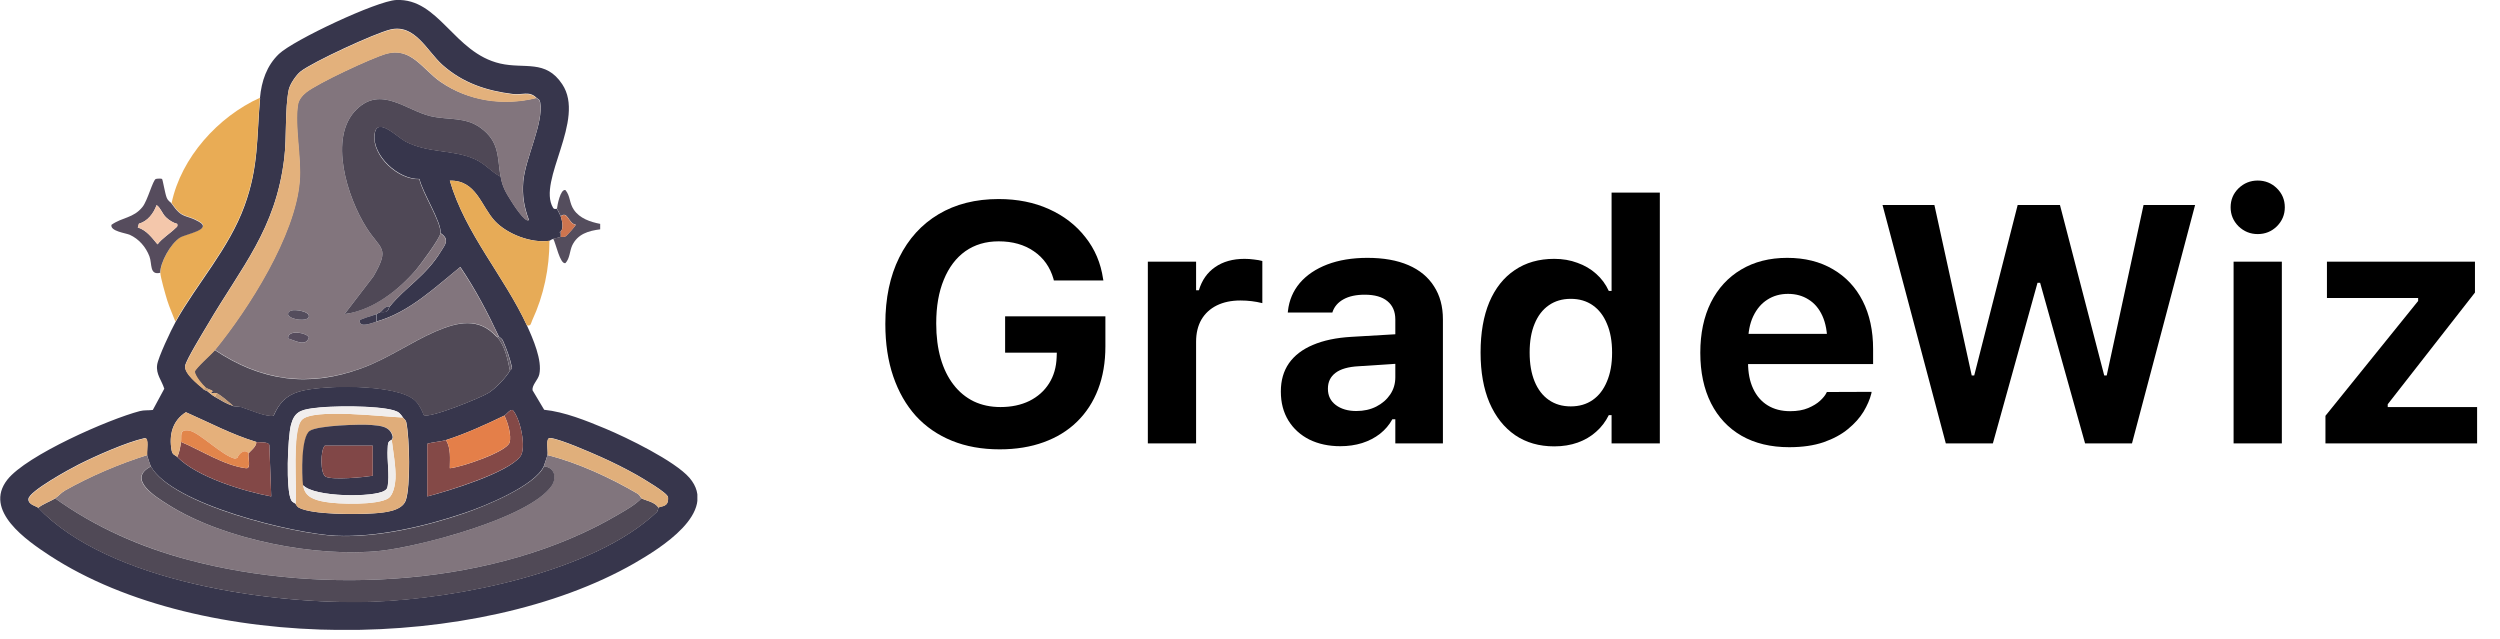
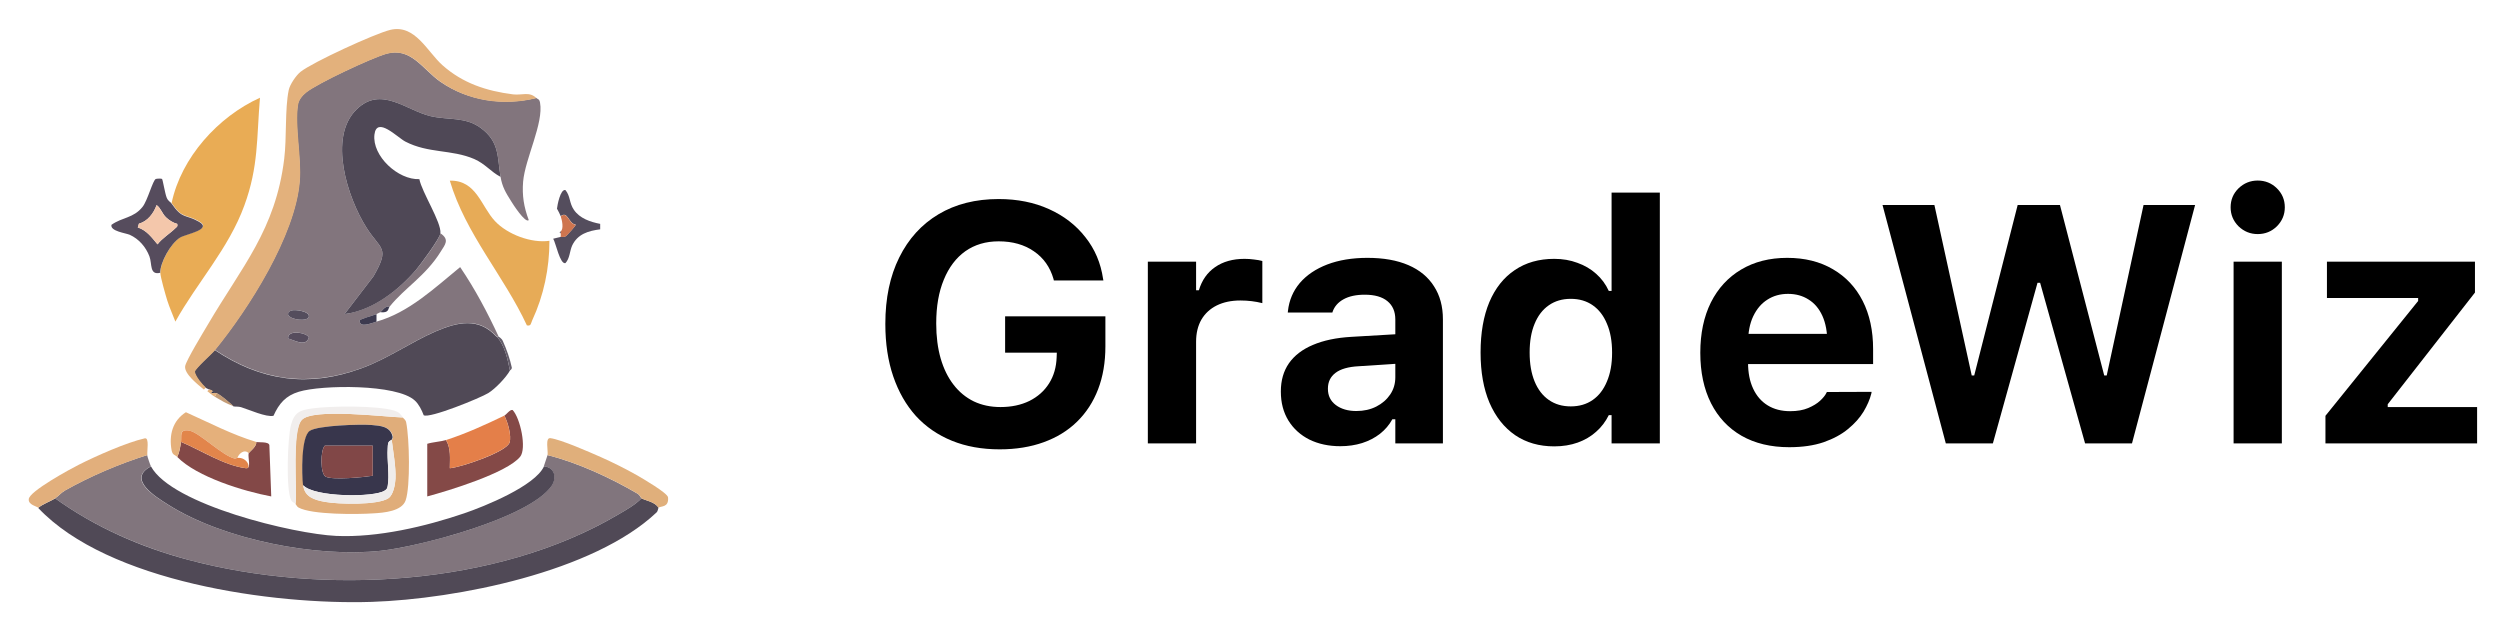
<svg xmlns="http://www.w3.org/2000/svg" width="133" height="34" viewBox="0 0 133 34" fill="none">
  <g clip-path="url(#clip0_1019_3830)">
-     <path d="M13.83 5.21C13.91 4.32 14.19 3.49 14.84 2.87C15.62 2.13 20.04 0.05 21.08 1.43349e-05C23.36 -0.1 24.14 2.81 26.61 3.38C27.91 3.68 29.03 3.15 29.91 4.48C31.18 6.38 28.57 9.61 29.42 11.05C29.49 11.17 29.62 11.09 29.63 11.11C29.65 11.13 29.82 11.49 29.83 11.51C29.9 11.71 30 12.17 29.83 12.31C29.71 12.37 29.83 12.4 29.83 12.41C29.84 12.47 29.83 12.55 29.83 12.61C29.73 12.64 29.53 12.69 29.43 12.71C29.34 12.73 29.25 12.81 29.23 12.81C28.27 12.95 26.99 12.46 26.33 11.76C25.59 10.97 25.35 9.58 23.93 9.61C24.75 12.43 26.83 14.71 28.03 17.31C28.35 18.01 28.86 19.17 28.69 19.92C28.62 20.22 28.3 20.47 28.33 20.76L28.95 21.8C30.03 21.91 31.19 22.38 32.2 22.8C33.35 23.28 35.9 24.52 36.68 25.42C38.26 27.26 35.09 29.19 33.74 29.97C25.46 34.71 10.71 34.82 2.65 29.56C1.43 28.76 -0.9 27.17 0.39 25.52C1.41 24.22 5.79 22.3 7.44 21.87C7.67 21.81 7.9 21.84 8.13 21.81L8.74 20.68C8.6 20.23 8.29 19.91 8.36 19.41C8.41 19.02 9.11 17.54 9.34 17.13C10.49 15.07 12.18 13.24 13.01 10.95C13.77 8.87 13.65 7.33 13.84 5.23L13.83 5.21ZM10.83 20.71C10.9 20.77 10.99 20.78 11.03 20.81C11.18 20.92 11.23 20.99 11.43 21.11C11.78 21.31 12 21.46 12.43 21.61C12.51 21.64 12.69 21.61 12.83 21.65C13.25 21.78 14.18 22.2 14.56 22.11C14.84 21.46 15.21 21.04 15.91 20.83C17.13 20.46 21.13 20.41 22.08 21.3C22.29 21.49 22.45 21.82 22.55 22.08C22.85 22.27 25.57 21.16 25.99 20.9C26.36 20.67 26.93 20.08 27.14 19.7C27.16 19.67 27.23 19.65 27.24 19.55C27.14 19.08 26.96 18.57 26.76 18.13C26.7 17.99 26.55 17.93 26.54 17.9C25.94 16.62 25.29 15.38 24.49 14.2C23.13 15.3 21.76 16.62 20.04 17.1V16.7C20.1 16.67 20.18 16.63 20.24 16.6C20.72 16.65 20.64 16.42 20.74 16.3C21.54 15.3 22.66 14.69 23.46 13.37C23.69 13 23.94 12.74 23.44 12.4C23.5 11.82 22.46 10.21 22.32 9.52C21.2 9.56 19.8 8.28 19.93 7.15C20.04 6.15 21.15 7.3 21.57 7.52C22.79 8.16 24.03 7.93 25.24 8.45C25.83 8.71 26.11 9.12 26.64 9.4C26.73 9.93 26.91 10.23 27.2 10.69C27.27 10.81 27.96 11.89 28.14 11.7C27.88 11 27.78 10.41 27.84 9.65C27.95 8.41 28.93 6.54 28.74 5.45C28.7 5.25 28.62 5.28 28.54 5.2C28.16 4.82 27.78 5.06 27.29 5C25.88 4.83 24.62 4.41 23.54 3.45C22.72 2.72 22.08 1.25 20.76 1.57C19.94 1.77 16.64 3.29 15.99 3.8C15.75 3.99 15.42 4.48 15.36 4.77C15.15 5.8 15.26 7.31 15.12 8.43C14.66 12.21 12.86 14.17 11.05 17.26C10.82 17.65 9.89 19.16 9.85 19.46C9.79 19.86 10.54 20.44 10.83 20.69V20.71ZM15.73 26.81C15.73 26.81 15.8 26.94 15.89 27C16.58 27.39 19.02 27.38 19.88 27.31C20.42 27.27 21.38 27.2 21.59 26.62C21.85 25.87 21.79 23.3 21.62 22.48C21.59 22.33 21.5 22.3 21.44 22.21C21.29 22 21.23 21.91 20.96 21.83C20.05 21.56 17.57 21.57 16.6 21.72C15.97 21.81 15.65 21.95 15.48 22.6C15.31 23.25 15.2 26.05 15.49 26.6C15.56 26.73 15.66 26.74 15.73 26.8V26.81ZM26.83 22.11C25.86 22.58 24.76 23.08 23.73 23.41C23.48 23.49 23.01 23.52 22.73 23.61V26.41C23.86 26.12 26.98 25.17 27.67 24.3C28.03 23.85 27.68 22.24 27.27 21.81C27.12 21.78 26.94 22.05 26.83 22.11ZM9.43 24.31C10.47 25.38 12.98 26.14 14.43 26.41L14.33 23.68C14.28 23.48 13.75 23.55 13.63 23.51C12.34 23.12 11.12 22.47 9.89 21.93C9.17 22.38 8.98 23.15 9.13 23.96C9.18 24.22 9.31 24.19 9.43 24.31ZM2.03 27.01C5.76 30.96 14.53 32.19 19.78 32.01C24.28 31.86 31.57 30.43 34.93 27.25C35.01 27.18 35.02 27.01 35.03 27C35.17 26.9 35.58 27 35.54 26.45C35.52 26.22 34.19 25.45 33.9 25.28C33.32 24.95 32.58 24.58 31.97 24.31C31.36 24.04 29.84 23.37 29.28 23.3C29 23.26 29.17 23.98 29.13 24.2C29.13 24.23 28.94 24.77 28.93 24.8C28.46 25.85 25.77 26.94 24.68 27.3C22.62 28 20.05 28.6 17.87 28.5C15.69 28.4 9.13 26.84 8.02 24.8C7.99 24.75 7.83 24.26 7.82 24.2C7.79 24 7.95 23.25 7.68 23.31C6.71 23.53 5.09 24.25 4.18 24.71C3.74 24.93 1.52 26.14 1.51 26.55C1.49 26.85 1.95 26.93 2.01 27L2.03 27.01Z" fill="#37364C" />
    <path d="M13.83 5.21C13.65 7.32 13.76 8.86 13 10.93C12.17 13.22 10.47 15.05 9.33 17.11C9.19 16.74 9.02 16.37 8.9 15.99C8.81 15.7 8.53 14.73 8.53 14.51C8.53 13.95 9.09 12.93 9.59 12.62C9.9 12.43 11.33 12.2 10.6 11.78C9.87 11.36 9.72 11.67 9.13 10.8C9.64 8.38 11.6 6.21 13.83 5.2V5.21Z" fill="#E9AC55" />
    <path d="M29.23 12.81C29.23 14.27 28.93 15.72 28.31 17.05C28.24 17.2 28.26 17.36 28.03 17.31C26.83 14.71 24.76 12.43 23.93 9.61C25.35 9.58 25.59 10.97 26.33 11.76C26.99 12.47 28.27 12.95 29.23 12.81Z" fill="#E7AB57" />
    <path d="M8.53 14.51C7.94 14.66 8.1 14.03 7.95 13.64C7.76 13.14 7.39 12.71 6.9 12.49C6.69 12.4 5.85 12.3 5.93 11.96C6.51 11.55 7.1 11.61 7.58 11.01C7.85 10.68 8.13 9.58 8.29 9.52C8.36 9.5 8.59 9.49 8.62 9.52C8.66 9.55 8.78 10.31 8.87 10.52C8.95 10.71 9.07 10.74 9.12 10.82C9.72 11.69 9.86 11.38 10.59 11.8C11.32 12.22 9.89 12.45 9.58 12.64C9.08 12.95 8.52 13.96 8.52 14.53L8.53 14.51ZM9.43 11.91C9.22 11.86 8.98 11.71 8.83 11.56C8.62 11.35 8.55 11.06 8.33 10.91C8.18 11.35 7.85 11.78 7.39 11.9L7.33 12.1C7.8 12.25 8.08 12.64 8.38 13C8.63 12.67 9.05 12.42 9.32 12.15C9.4 12.07 9.46 12.06 9.43 11.91Z" fill="#564C5D" />
    <path d="M29.63 11.11C29.65 10.92 29.81 10.05 30.08 10.11C30.35 10.43 30.28 10.8 30.53 11.16C30.84 11.62 31.41 11.81 31.93 11.91V12.2C31.3 12.28 30.73 12.45 30.44 13.06C30.3 13.37 30.32 13.74 30.08 14C29.79 14.07 29.57 12.93 29.43 12.7C29.53 12.68 29.73 12.63 29.83 12.6C29.91 12.58 30 12.63 30.12 12.55C30.16 12.52 30.63 12.01 30.63 11.95C30.24 11.9 30.21 11.2 29.83 11.5C29.83 11.48 29.65 11.12 29.63 11.1V11.11Z" fill="#544D5D" />
    <path d="M28.53 5.21C28.61 5.29 28.69 5.25 28.73 5.46C28.93 6.55 27.94 8.43 27.83 9.66C27.77 10.41 27.87 11.01 28.13 11.71C27.95 11.9 27.26 10.82 27.19 10.7C26.9 10.24 26.72 9.94 26.63 9.41C26.45 8.34 26.58 7.55 25.58 6.81C24.75 6.2 23.85 6.4 22.91 6.18C21.6 5.87 20.28 4.55 18.98 5.81C17.43 7.3 18.5 10.54 19.49 12.1C20.25 13.31 20.77 13.13 19.87 14.7L18.33 16.71C19.81 16.51 21.18 15.46 22.13 14.36C22.38 14.07 23.4 12.7 23.43 12.41C23.93 12.75 23.68 13.01 23.45 13.38C22.64 14.69 21.53 15.31 20.73 16.31C20.47 16.26 20.32 16.56 20.23 16.61C20.17 16.64 20.09 16.68 20.03 16.71C19.91 16.77 19.13 16.98 19.13 17.06C19.14 17.48 19.8 17.17 20.03 17.11C21.75 16.63 23.12 15.32 24.48 14.21C25.28 15.39 25.93 16.62 26.53 17.91H26.43C25.48 16.86 24.36 17.12 23.19 17.62C21.87 18.19 20.65 19.07 19.25 19.58C16.42 20.61 13.91 20.27 11.43 18.61C13.22 16.42 15.69 12.53 15.93 9.66C16.04 8.37 15.65 6.72 15.84 5.57C15.88 5.3 16.08 5.08 16.28 4.91C16.89 4.42 19.75 3.09 20.53 2.86C21.86 2.48 22.47 3.68 23.43 4.35C24.91 5.37 26.79 5.64 28.52 5.21H28.53ZM15.5 16.52C15.4 16.55 15.31 16.65 15.33 16.75C15.47 17.03 16.37 17.12 16.43 16.85C16.49 16.56 15.71 16.45 15.5 16.52ZM15.33 18.01C15.65 18.09 16.27 18.49 16.43 17.96C16.37 17.71 15.28 17.49 15.33 18.01Z" fill="#82757D" />
    <path d="M7.83 24.21C7.83 24.27 8 24.76 8.03 24.81C6.71 25.49 8.27 26.43 8.94 26.85C11.86 28.7 16.85 29.68 20.27 29.3C22.33 29.07 28.12 27.57 29.33 25.86C29.63 25.43 29.51 24.86 28.93 24.81C28.94 24.78 29.12 24.24 29.13 24.21C30.75 24.62 32.48 25.42 33.93 26.27C34.04 26.34 34.1 26.5 34.13 26.51C33.78 26.87 33.29 27.14 32.86 27.39C26.41 31.19 17.14 31.69 10.01 29.78C7.48 29.1 5.06 28.04 2.93 26.51C3.08 26.42 3.24 26.22 3.46 26.09C4.81 25.33 6.35 24.67 7.83 24.21Z" fill="#81757D" />
    <path d="M2.93 26.51C5.06 28.04 7.48 29.11 10.01 29.78C17.14 31.69 26.41 31.19 32.86 27.39C33.29 27.14 33.78 26.87 34.13 26.51C34.33 26.63 34.84 26.69 35.03 27.01C35.02 27.01 35.01 27.18 34.93 27.26C31.58 30.43 24.29 31.87 19.78 32.02C14.53 32.19 5.75 30.97 2.03 27.02C2.28 26.81 2.69 26.67 2.93 26.52V26.51Z" fill="#504956" />
    <path d="M26.63 9.41C26.1 9.13 25.82 8.72 25.23 8.46C24.02 7.94 22.79 8.17 21.56 7.53C21.14 7.31 20.04 6.16 19.92 7.16C19.79 8.3 21.18 9.58 22.31 9.53C22.44 10.22 23.49 11.83 23.43 12.41C23.4 12.69 22.37 14.07 22.13 14.36C21.18 15.46 19.82 16.52 18.33 16.71L19.87 14.7C20.77 13.13 20.25 13.31 19.49 12.1C18.5 10.54 17.43 7.3 18.98 5.81C20.28 4.55 21.6 5.87 22.91 6.18C23.85 6.4 24.75 6.2 25.58 6.81C26.58 7.55 26.45 8.34 26.63 9.41Z" fill="#4F4856" />
    <path d="M26.43 17.91C26.86 18.38 27 19.09 27.13 19.71C26.92 20.09 26.35 20.68 25.98 20.91C25.56 21.17 22.84 22.28 22.54 22.09C22.44 21.82 22.28 21.5 22.07 21.31C21.12 20.42 17.11 20.47 15.9 20.84C15.2 21.05 14.84 21.47 14.55 22.12C14.17 22.21 13.24 21.79 12.82 21.66C12.68 21.62 12.5 21.64 12.42 21.62C12.2 21.42 11.77 21.04 11.52 20.92C11.5 20.91 11.45 20.92 11.42 20.92C11.39 20.88 11.36 20.85 11.32 20.82C11.24 20.75 11.17 20.75 11.12 20.72C11.05 20.68 10.94 20.64 10.92 20.62C10.73 20.45 10.38 20.04 10.34 19.78C10.38 19.59 11.26 18.82 11.42 18.62C13.9 20.28 16.42 20.63 19.24 19.59C20.64 19.08 21.86 18.2 23.18 17.63C24.35 17.13 25.47 16.87 26.42 17.92L26.43 17.91Z" fill="#504956" />
    <path d="M10.83 20.71C10.54 20.47 9.79 19.89 9.85 19.48C9.9 19.18 10.82 17.67 11.05 17.28C12.86 14.19 14.66 12.23 15.12 8.45C15.26 7.32 15.15 5.81 15.36 4.79C15.42 4.5 15.75 4.01 15.99 3.82C16.63 3.31 19.94 1.79 20.76 1.59C22.08 1.27 22.73 2.75 23.54 3.47C24.62 4.43 25.88 4.84 27.29 5.02C27.78 5.08 28.16 4.85 28.54 5.22C26.81 5.66 24.92 5.39 23.45 4.36C22.49 3.69 21.88 2.49 20.55 2.87C19.76 3.1 16.91 4.43 16.3 4.92C16.09 5.08 15.9 5.31 15.86 5.58C15.68 6.73 16.06 8.38 15.95 9.67C15.71 12.54 13.24 16.43 11.45 18.62C11.29 18.82 10.4 19.6 10.37 19.78C10.42 20.03 10.76 20.45 10.95 20.62L10.85 20.72L10.83 20.71Z" fill="#E3B17C" />
    <path d="M8.03 24.81C9.14 26.86 15.66 28.41 17.88 28.51C20.1 28.61 22.63 28.01 24.69 27.31C25.78 26.94 28.47 25.85 28.94 24.81C29.52 24.86 29.64 25.43 29.34 25.86C28.13 27.57 22.34 29.07 20.28 29.3C16.86 29.68 11.88 28.71 8.95 26.85C8.28 26.43 6.73 25.48 8.04 24.81H8.03Z" fill="#504956" />
    <path d="M21.43 22.21C21.49 22.3 21.58 22.32 21.61 22.48C21.78 23.3 21.84 25.87 21.58 26.62C21.38 27.2 20.42 27.28 19.87 27.31C19.01 27.37 16.58 27.39 15.88 27C15.79 26.95 15.77 26.86 15.72 26.81C15.8 25.95 15.51 22.91 16.05 22.34C16.64 21.7 20.46 22.18 21.42 22.21H21.43ZM16.13 25.81C16.2 26.44 16.73 26.6 17.29 26.7C17.99 26.83 20.12 26.88 20.67 26.5C20.93 26.32 21.02 25.77 21.04 25.46C21.07 24.87 20.91 24 20.84 23.41C20.84 23.4 20.93 23.33 20.9 23.21C20.78 22.69 20.26 22.65 19.79 22.61C19.2 22.56 16.93 22.63 16.5 22.92C16.03 23.23 16.07 25.24 16.14 25.81H16.13Z" fill="#E0AD7A" />
    <path d="M26.831 22.11C26.951 22.05 27.12 21.78 27.27 21.81C27.68 22.24 28.03 23.86 27.671 24.3C26.971 25.16 23.851 26.11 22.73 26.41V23.61C23.011 23.52 23.48 23.49 23.73 23.41C24 23.88 23.93 24.39 23.93 24.91C24.52 24.86 26.951 24.05 27.11 23.54C27.221 23.18 27.011 22.45 26.831 22.11Z" fill="#844947" />
    <path d="M9.63 23.51C10.69 23.95 11.93 24.77 13.09 24.91C13.39 24.95 13.17 24.31 13.23 24.11C13.25 24.06 13.68 23.74 13.63 23.51C13.76 23.55 14.29 23.48 14.33 23.68L14.43 26.41C12.98 26.14 10.48 25.38 9.43 24.31C9.55 24.06 9.59 23.78 9.63 23.51Z" fill="#834847" />
    <path d="M2.03 27.01C1.97 26.94 1.5 26.86 1.53 26.56C1.53 26.15 3.76 24.94 4.2 24.72C5.11 24.26 6.73 23.54 7.7 23.32C7.96 23.26 7.81 24.01 7.84 24.21C6.36 24.68 4.82 25.33 3.47 26.09C3.24 26.22 3.09 26.41 2.94 26.51C2.7 26.66 2.29 26.8 2.04 27.01H2.03Z" fill="#E2AF7C" />
    <path d="M35.03 27.01C34.84 26.69 34.33 26.63 34.13 26.51C34.1 26.49 34.04 26.33 33.93 26.27C32.49 25.42 30.75 24.62 29.13 24.21C29.17 23.99 28.99 23.27 29.28 23.31C29.84 23.38 31.38 24.06 31.97 24.32C32.56 24.58 33.32 24.96 33.9 25.29C34.19 25.46 35.52 26.23 35.54 26.46C35.59 27.01 35.17 26.91 35.03 27.01Z" fill="#E0AF7B" />
    <path d="M26.831 22.11C27.011 22.45 27.221 23.18 27.11 23.54C26.951 24.04 24.52 24.86 23.93 24.91C23.93 24.39 24 23.88 23.73 23.41C24.761 23.08 25.86 22.58 26.831 22.11Z" fill="#E47F49" />
    <path d="M13.63 23.51C13.68 23.74 13.25 24.06 13.23 24.11C13 23.87 12.7 24.14 12.63 24.36L12.5 24.4C11.84 24.26 10.59 22.99 10.07 22.91C9.5 22.82 9.68 23.18 9.63 23.51C9.59 23.78 9.55 24.06 9.43 24.31C9.31 24.19 9.18 24.22 9.13 23.96C8.98 23.15 9.18 22.38 9.89 21.93C11.12 22.48 12.33 23.12 13.63 23.51Z" fill="#E5B07B" />
    <path d="M21.43 22.21C20.46 22.18 16.651 21.7 16.061 22.34C15.53 22.92 15.82 25.95 15.73 26.81C15.661 26.74 15.55 26.73 15.491 26.61C15.2 26.06 15.3 23.29 15.48 22.61C15.661 21.93 15.96 21.82 16.601 21.73C17.57 21.59 20.06 21.57 20.96 21.84C21.22 21.92 21.291 22 21.441 22.22L21.43 22.21Z" fill="#F1EEED" />
    <path d="M29.83 11.51C30.21 11.21 30.24 11.91 30.63 11.96C30.63 12.01 30.17 12.53 30.12 12.56C30 12.64 29.9 12.59 29.83 12.61C29.83 12.55 29.84 12.47 29.83 12.41V12.31C30 12.17 29.9 11.71 29.83 11.51Z" fill="#CE754F" />
    <path d="M20.03 16.71V17.11C19.8 17.17 19.14 17.48 19.13 17.06C19.13 16.97 19.91 16.77 20.03 16.71Z" fill="#3D3A4F" />
    <path d="M12.43 21.61C12 21.46 11.78 21.31 11.43 21.11L11.53 20.91C11.78 21.03 12.21 21.41 12.43 21.61Z" fill="#C49C76" />
    <path d="M11.33 20.81L11.23 20.91C11.29 20.92 11.38 20.9 11.43 20.91C11.46 20.91 11.51 20.9 11.53 20.91L11.43 21.11C11.23 20.99 11.18 20.92 11.03 20.81L11.13 20.71C11.13 20.71 11.25 20.74 11.33 20.81Z" fill="#E3B17C" />
    <path d="M20.73 16.31C20.631 16.43 20.71 16.66 20.23 16.61C20.32 16.56 20.471 16.26 20.73 16.31Z" fill="#3D3A4F" />
    <path d="M27.13 19.71C27 19.09 26.86 18.38 26.43 17.91H26.53C26.53 17.91 26.69 18 26.75 18.14C26.95 18.58 27.13 19.09 27.23 19.56C27.23 19.66 27.15 19.68 27.13 19.71Z" fill="#645D6A" />
-     <path d="M11.13 20.71L11.03 20.81C11.03 20.81 10.9 20.77 10.83 20.71L10.93 20.61C10.93 20.61 11.06 20.67 11.13 20.71Z" fill="#C49C76" />
    <path d="M29.83 12.41C29.83 12.41 29.71 12.37 29.83 12.31V12.41Z" fill="#544D5D" />
    <path d="M9.43 11.91C9.47 12.06 9.41 12.07 9.32 12.15C9.05 12.42 8.62 12.67 8.38 13C8.08 12.64 7.8 12.25 7.33 12.1L7.39 11.9C7.84 11.78 8.18 11.34 8.33 10.91C8.55 11.06 8.61 11.36 8.83 11.56C8.98 11.71 9.22 11.86 9.43 11.91Z" fill="#F4C7AB" />
    <path d="M15.5 16.52C15.71 16.45 16.49 16.57 16.43 16.85C16.37 17.12 15.47 17.03 15.33 16.75C15.3 16.64 15.4 16.55 15.5 16.52Z" fill="#544D5D" />
    <path d="M15.33 18.01C15.28 17.5 16.37 17.71 16.43 17.96C16.27 18.48 15.65 18.09 15.33 18.01Z" fill="#564C5D" />
    <path d="M11.431 20.91C11.38 20.89 11.29 20.92 11.23 20.91L11.331 20.81C11.331 20.81 11.4 20.87 11.431 20.91Z" fill="#37364C" />
    <path d="M20.83 23.41C20.6 23.48 20.64 23.67 20.62 23.85C20.58 24.45 20.73 25.31 20.62 25.86C20.6 25.99 20.57 26.03 20.46 26.1C19.92 26.47 16.7 26.46 16.12 25.81C16.05 25.24 16.01 23.23 16.48 22.92C16.91 22.63 19.18 22.56 19.77 22.61C20.25 22.65 20.76 22.69 20.88 23.21C20.91 23.33 20.82 23.4 20.82 23.41H20.83ZM19.83 23.71H17.28C17.04 23.95 17.03 25.21 17.33 25.36C17.71 25.55 19.34 25.39 19.83 25.31V23.71Z" fill="#38364C" />
    <path d="M16.13 25.81C16.71 26.47 19.93 26.47 20.47 26.1C20.58 26.03 20.6 25.99 20.63 25.86C20.73 25.31 20.58 24.46 20.63 23.85C20.64 23.66 20.61 23.48 20.84 23.41C20.92 24 21.07 24.87 21.04 25.46C21.03 25.77 20.93 26.31 20.67 26.5C20.13 26.89 17.99 26.83 17.29 26.7C16.73 26.6 16.2 26.44 16.13 25.81Z" fill="#EFECEB" />
-     <path d="M9.63 23.51C9.68 23.19 9.51 22.82 10.07 22.91C10.59 22.99 11.84 24.26 12.5 24.4L12.63 24.36C12.7 24.14 13 23.86 13.23 24.11C13.17 24.31 13.38 24.94 13.09 24.91C11.93 24.77 10.7 23.95 9.63 23.51Z" fill="#E2854B" />
+     <path d="M9.63 23.51C9.68 23.19 9.51 22.82 10.07 22.91C10.59 22.99 11.84 24.26 12.5 24.4L12.63 24.36C13.17 24.31 13.38 24.94 13.09 24.91C11.93 24.77 10.7 23.95 9.63 23.51Z" fill="#E2854B" />
    <path d="M19.83 23.71V25.31C19.34 25.39 17.71 25.55 17.33 25.36C17.03 25.21 17.04 23.95 17.28 23.71H19.83Z" fill="#814747" />
  </g>
  <path d="M123.714 23.588V22.121L128.645 16.012V15.854H123.793V13.921H131.668V15.564L127.027 21.506V21.655H131.782V23.588H123.714Z" fill="black" />
  <path d="M118.827 23.588V13.921H121.394V23.588H118.827ZM120.11 12.453C119.718 12.453 119.378 12.315 119.091 12.04C118.81 11.758 118.669 11.421 118.669 11.029C118.669 10.63 118.81 10.294 119.091 10.018C119.378 9.743 119.718 9.605 120.11 9.605C120.509 9.605 120.849 9.743 121.13 10.018C121.411 10.294 121.552 10.63 121.552 11.029C121.552 11.421 121.411 11.758 121.13 12.04C120.849 12.315 120.509 12.453 120.11 12.453Z" fill="black" />
  <path d="M103.517 23.588L100.15 10.906H102.91L104.896 19.976H105.028L107.34 10.906H109.59L111.945 19.976H112.077L114.037 10.906H116.779L113.422 23.588H110.926L108.535 15.046H108.395L106.021 23.588H103.517Z" fill="black" />
  <path d="M95.185 23.791C94.206 23.791 93.362 23.588 92.653 23.184C91.95 22.78 91.408 22.203 91.027 21.453C90.647 20.697 90.456 19.803 90.456 18.772V18.763C90.456 17.738 90.644 16.847 91.019 16.091C91.399 15.336 91.936 14.753 92.627 14.342C93.324 13.926 94.142 13.718 95.079 13.718C96.017 13.718 96.828 13.921 97.514 14.325C98.199 14.723 98.727 15.286 99.096 16.012C99.465 16.739 99.649 17.591 99.649 18.57V19.37H91.739V17.761H98.419L97.215 19.282V18.253C97.215 17.674 97.127 17.19 96.951 16.803C96.775 16.417 96.529 16.127 96.213 15.933C95.902 15.734 95.539 15.634 95.123 15.634C94.707 15.634 94.341 15.737 94.024 15.942C93.708 16.141 93.456 16.437 93.269 16.83C93.087 17.216 92.996 17.691 92.996 18.253V19.291C92.996 19.83 93.087 20.293 93.269 20.679C93.45 21.066 93.708 21.362 94.042 21.567C94.376 21.772 94.774 21.875 95.237 21.875C95.612 21.875 95.932 21.819 96.195 21.708C96.459 21.596 96.67 21.467 96.828 21.321C96.992 21.169 97.103 21.031 97.162 20.908L97.189 20.855L99.57 20.846L99.553 20.943C99.477 21.248 99.339 21.567 99.14 21.901C98.94 22.229 98.665 22.537 98.314 22.824C97.968 23.111 97.534 23.345 97.013 23.527C96.497 23.703 95.888 23.791 95.185 23.791Z" fill="black" />
  <path d="M82.686 23.747C81.884 23.747 81.189 23.547 80.603 23.149C80.018 22.745 79.564 22.171 79.241 21.426C78.925 20.682 78.767 19.795 78.767 18.763V18.746C78.767 17.709 78.922 16.818 79.232 16.074C79.549 15.33 80 14.761 80.586 14.369C81.172 13.97 81.872 13.771 82.686 13.771C83.132 13.771 83.542 13.841 83.917 13.982C84.298 14.117 84.629 14.31 84.91 14.562C85.197 14.814 85.423 15.119 85.587 15.476H85.736V10.247H88.303V23.588H85.736V22.086H85.587C85.417 22.431 85.191 22.727 84.91 22.973C84.635 23.219 84.31 23.41 83.935 23.545C83.56 23.679 83.144 23.747 82.686 23.747ZM83.565 21.62C84.017 21.62 84.406 21.506 84.734 21.277C85.062 21.049 85.314 20.72 85.49 20.293C85.672 19.865 85.763 19.358 85.763 18.772V18.755C85.763 18.157 85.672 17.647 85.49 17.225C85.314 16.797 85.062 16.469 84.734 16.241C84.406 16.012 84.017 15.898 83.565 15.898C83.114 15.898 82.725 16.012 82.397 16.241C82.068 16.469 81.816 16.797 81.641 17.225C81.465 17.647 81.377 18.154 81.377 18.746V18.763C81.377 19.355 81.465 19.865 81.641 20.293C81.816 20.72 82.068 21.049 82.397 21.277C82.725 21.506 83.114 21.62 83.565 21.62Z" fill="black" />
  <path d="M71.305 23.738C70.689 23.738 70.142 23.621 69.661 23.386C69.186 23.146 68.814 22.809 68.545 22.376C68.275 21.936 68.141 21.424 68.141 20.837V20.82C68.141 20.24 68.284 19.742 68.571 19.326C68.864 18.91 69.289 18.585 69.846 18.35C70.408 18.11 71.091 17.966 71.894 17.92L75.497 17.709V19.273L72.28 19.484C71.73 19.513 71.319 19.631 71.05 19.836C70.78 20.041 70.645 20.319 70.645 20.671V20.688C70.645 21.051 70.786 21.338 71.067 21.549C71.349 21.76 71.712 21.866 72.157 21.866C72.556 21.866 72.91 21.787 73.221 21.628C73.531 21.47 73.777 21.256 73.959 20.987C74.141 20.717 74.231 20.413 74.231 20.073V16.997C74.231 16.575 74.091 16.25 73.81 16.021C73.534 15.793 73.133 15.678 72.606 15.678C72.143 15.678 71.765 15.76 71.472 15.924C71.185 16.083 70.991 16.305 70.892 16.592L70.883 16.628H68.51L68.519 16.54C68.583 15.971 68.794 15.476 69.151 15.054C69.515 14.632 70.001 14.304 70.61 14.07C71.226 13.836 71.938 13.718 72.746 13.718C73.602 13.718 74.328 13.847 74.926 14.105C75.523 14.363 75.978 14.738 76.288 15.23C76.605 15.716 76.763 16.302 76.763 16.988V23.588H74.231V22.305H74.073C73.909 22.604 73.689 22.862 73.414 23.079C73.144 23.29 72.828 23.454 72.465 23.571C72.107 23.682 71.721 23.738 71.305 23.738Z" fill="black" />
  <path d="M61.065 23.588V13.921H63.632V15.441H63.781C63.94 14.908 64.227 14.498 64.643 14.211C65.064 13.918 65.586 13.771 66.207 13.771C66.383 13.771 66.553 13.783 66.717 13.806C66.887 13.824 67.033 13.85 67.156 13.885V16.127C66.969 16.08 66.778 16.045 66.585 16.021C66.392 15.998 66.192 15.986 65.987 15.986C65.507 15.986 65.088 16.074 64.731 16.25C64.379 16.425 64.106 16.677 63.913 17.006C63.726 17.334 63.632 17.726 63.632 18.183V23.588H61.065Z" fill="black" />
  <path d="M53.182 23.905C52.238 23.905 51.392 23.753 50.642 23.448C49.892 23.143 49.253 22.704 48.726 22.13C48.204 21.549 47.803 20.849 47.522 20.029C47.24 19.203 47.1 18.274 47.1 17.243V17.225C47.1 15.866 47.346 14.691 47.838 13.701C48.33 12.705 49.027 11.937 49.93 11.398C50.832 10.859 51.898 10.589 53.129 10.589C54.125 10.589 55.019 10.768 55.81 11.126C56.601 11.483 57.245 11.981 57.743 12.62C58.247 13.253 58.56 13.991 58.684 14.835L58.701 14.922H56.065L56.047 14.843C55.865 14.211 55.517 13.718 55.001 13.367C54.491 13.015 53.867 12.839 53.129 12.839C52.443 12.839 51.852 13.015 51.353 13.367C50.861 13.718 50.48 14.222 50.211 14.879C49.941 15.529 49.807 16.302 49.807 17.199V17.216C49.807 17.902 49.886 18.52 50.044 19.071C50.202 19.616 50.431 20.082 50.73 20.468C51.028 20.855 51.389 21.151 51.81 21.356C52.232 21.555 52.704 21.655 53.226 21.655C53.806 21.655 54.318 21.547 54.764 21.33C55.209 21.107 55.558 20.797 55.81 20.398C56.062 20 56.196 19.534 56.214 19.001L56.223 18.763H53.472V16.83H58.807V18.429C58.807 19.273 58.678 20.032 58.42 20.706C58.162 21.38 57.787 21.957 57.295 22.437C56.809 22.912 56.217 23.275 55.52 23.527C54.828 23.779 54.049 23.905 53.182 23.905Z" fill="black" />
  <defs>
    <clipPath id="clip0_1019_3830">
      <rect width="37.1" height="33.51" fill="white" />
    </clipPath>
  </defs>
</svg>